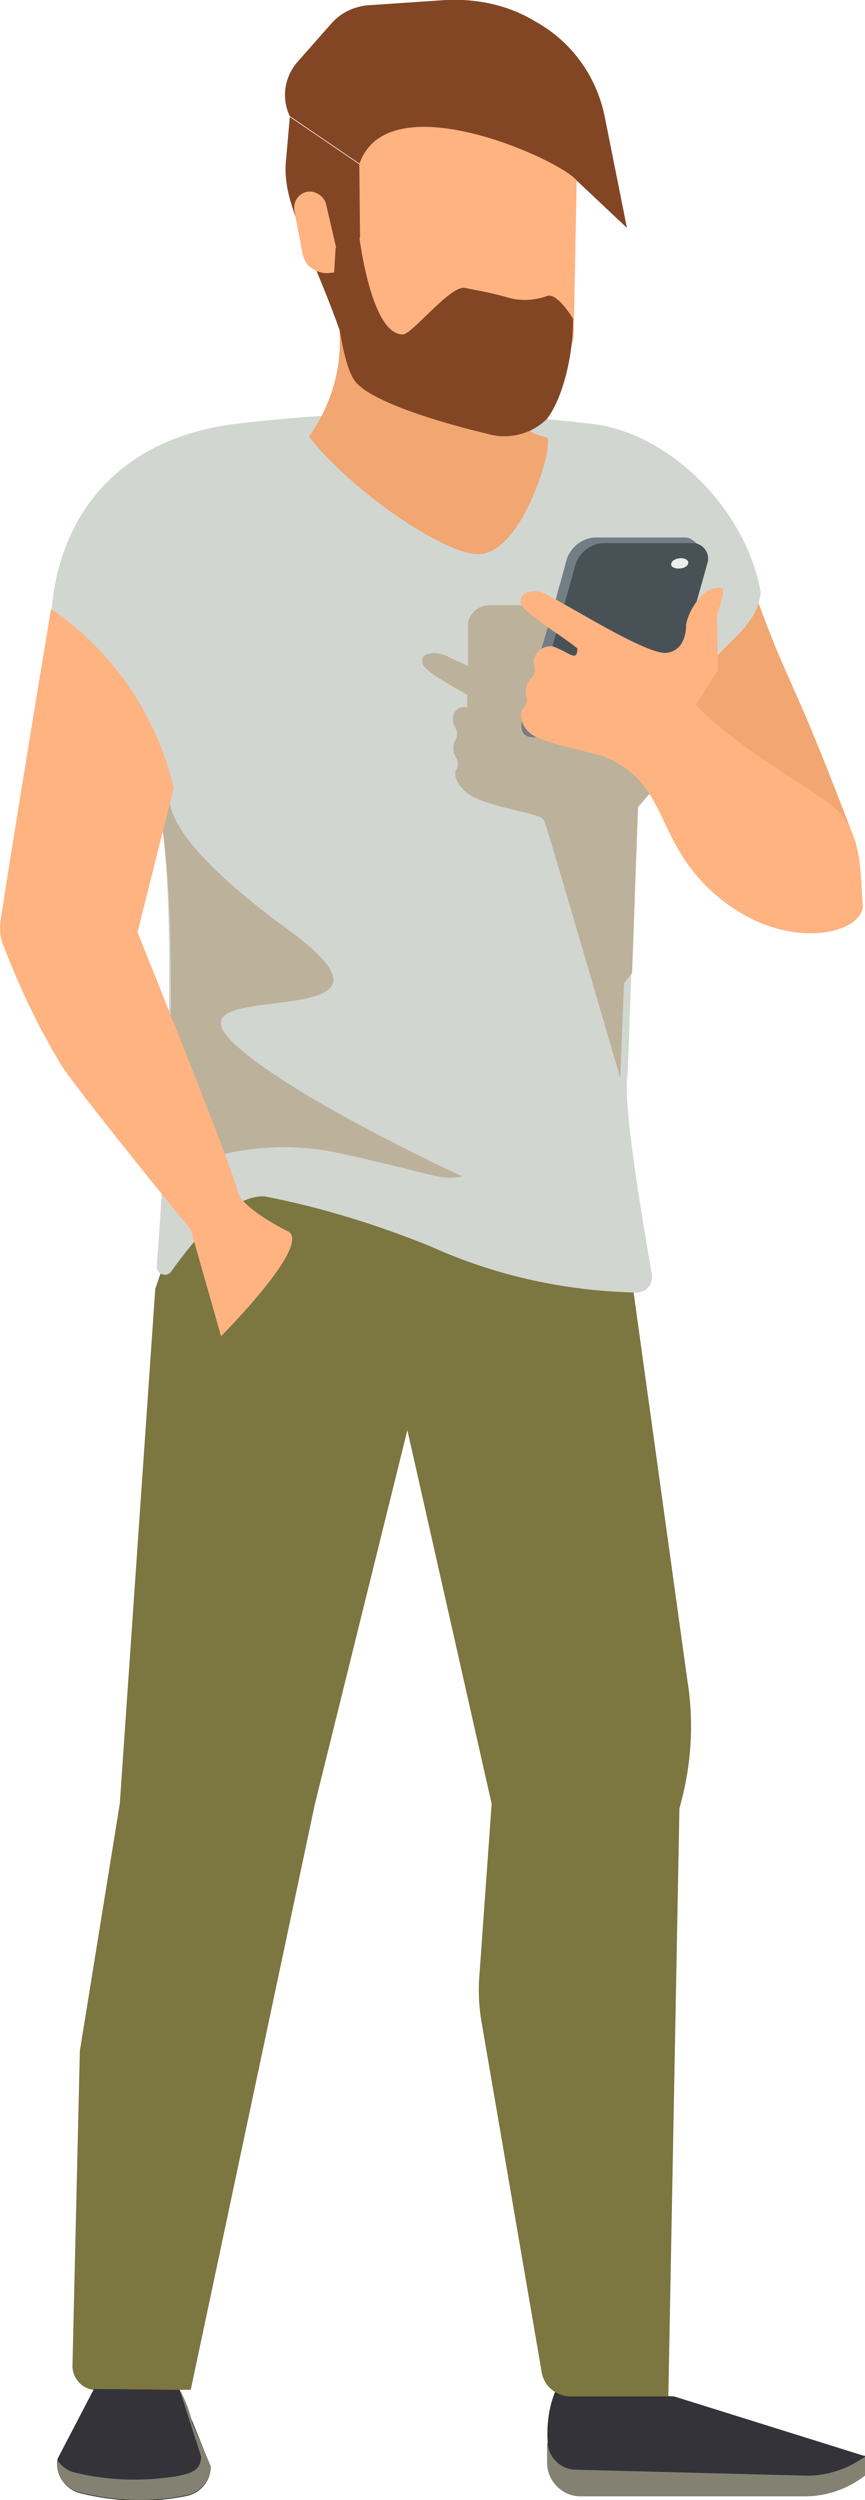
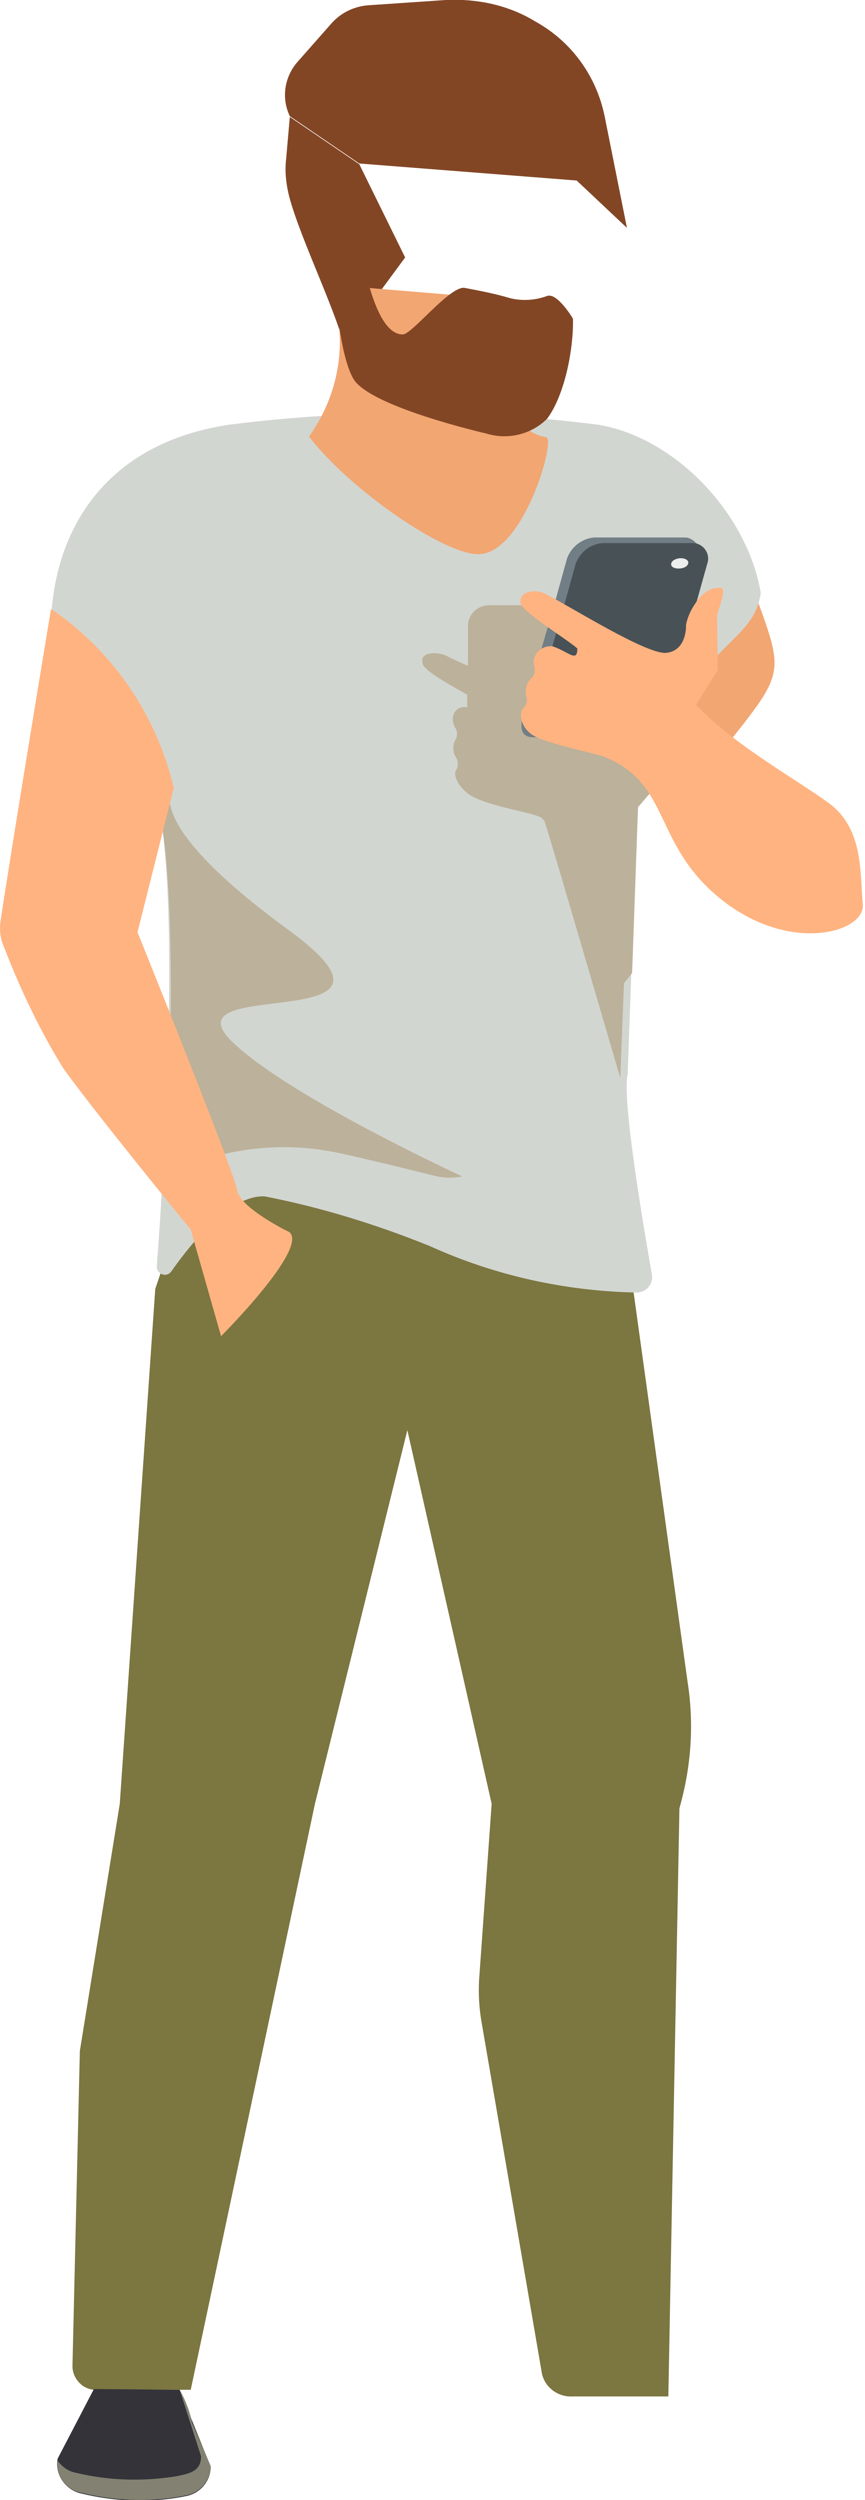
<svg xmlns="http://www.w3.org/2000/svg" version="1.1" id="Gruppe_3708" x="0px" y="0px" viewBox="0 0 117 337.9" style="enable-background:new 0 0 117 337.9;" xml:space="preserve">
  <style type="text/css">
	.st0{fill:#838272;}
	.st1{fill:#333339;}
	.st2{fill:#7C7640;}
	.st3{fill:#834625;}
	.st4{fill:#F2A672;}
	.st5{fill:#D2D6D1;}
	.st6{fill:#BCB19A;}
	.st7{fill:#FFB380;}
	.st8{fill:#717E86;}
	.st9{fill:#485156;}
	.st10{fill:#EDEDED;}
</style>
-   <path id="Pfad_4419" class="st0" d="M74,331c0,0.5,0,1.2,0,2c0.1,2.5,2.2,4.5,4.7,4.4h30.2c2.9,0,5.8-1,8.1-2.8v-2.7l-43-1.7L74,331  L74,331z" />
-   <path id="Pfad_4420" class="st1" d="M75.2,323c-1,2.3-1.3,4.8-1.1,7.4c0.2,1.9,1.9,3.4,3.8,3.4l30.9,0.8c2.6,0.1,5.3-0.7,7.5-2.1  l0.8-0.5l-25.9-8.1L75.2,323L75.2,323z" />
  <path id="Pfad_4421" class="st2" d="M82.5,151.6l-52.9-2.7L21,174.2l-4.8,69.6l-5.4,33.4l-1,42.6c0,1.7,1.4,3.2,3.1,3.2  c0.1,0,0.2,0,0.3,0h12.6l16.8-79.2l12.5-50.5l11.4,50.5l-1.7,23.8c-0.1,1.8,0,3.7,0.3,5.5l8.2,47.7c0.4,1.9,2.2,3.2,4.1,3.1h13  l1.5-79.5c1.6-5.6,2-11.4,1.1-17.1L82.5,151.6z" />
  <path id="Pfad_4422" class="st1" d="M12.7,322.9l-4.9,9.4c-0.4,2.1,1,4.2,3.1,4.7c4.5,1.1,9.1,1.3,13.6,0.5l0.5-0.1  c2-0.3,3.5-2,3.5-4L24.3,323L12.7,322.9L12.7,322.9z" />
  <path id="Pfad_4423" class="st0" d="M24.3,323l2.9,9c0,2-1.6,2.3-2.9,2.6l-0.5,0.1c-4.5,0.7-9.1,0.6-13.6-0.5  c-1-0.2-1.8-0.8-2.4-1.6c-0.2,2,1.1,3.9,3.1,4.3c4.5,1.1,9.1,1.3,13.6,0.5l0.5-0.1c2-0.3,3.5-2,3.5-4l-2.5-5.8  C25.7,326,25.1,324.4,24.3,323z" />
  <path id="Pfad_4424" class="st3" d="M72.4,2.9C68.8,0.7,64.6-0.2,60.3,0L50,0.7c-2,0.1-3.9,1-5.2,2.5l-4.5,5.1  c-1.8,2-2.3,4.9-1.1,7.4l9.4,6.4L78,24.4l6.8,6.4l-3-15C80.7,10.3,77.3,5.6,72.4,2.9z" />
  <path id="Pfad_4425" class="st3" d="M39.2,15.8l-0.5,5.7c-0.2,1.7,0,3.4,0.4,5c1.6,6.2,7.6,18,7.8,22.2s2-5.9,2-5.9l5.9-8l-6.2-12.6  L39.2,15.8L39.2,15.8z" />
  <g id="Gruppe_2476" transform="translate(86.115 79.093)">
-     <path id="Pfad_4426" class="st4" d="M15.6,0C11.7,7.5,2.4,15.2,0,15.3C2,20.6,3.5,26,4.6,31.5c0,0,26.3,6.6,25,3.2   C20.3,10.2,21,15,15.6,0z" />
+     <path id="Pfad_4426" class="st4" d="M15.6,0C11.7,7.5,2.4,15.2,0,15.3C2,20.6,3.5,26,4.6,31.5C20.3,10.2,21,15,15.6,0z" />
  </g>
  <path id="Pfad_4427" class="st5" d="M80.9,57.4c-16.6-2.1-33.3-2.1-49.9,0c-16.7,2.5-23.1,14-24,24.9c0,0,9.9,16.9,12.8,21.6  c5.2,8.3,2.5,53.1,1.4,67.3c0,0.6,0.5,1.1,1.1,1.1c0.4,0,0.7-0.2,0.9-0.5c2.9-4.1,8-10.3,12.6-10.1c7.7,1.5,15.1,3.8,22.3,6.7  c8.8,4,18.3,6.1,28,6.3c1.1,0,2-0.8,2.1-1.9c0-0.1,0-0.3,0-0.4c-1.1-6.3-4.1-23.8-3.3-27.2l1.3-36.2l6.9-8  c-1-13.4,8.9-13.4,9.8-20.9C101,69.2,91.2,59.1,80.9,57.4L80.9,57.4z" />
  <path id="Pfad_4428" class="st6" d="M85,93.7l-0.6-2.2c-0.2-1.3,0.3-3.7-0.7-3.7c-1.2-0.1-2.2,0.7-2.6,1.8v-5c0-1.6-1.3-2.8-2.9-2.8  h-12c-1.6,0-2.9,1.2-2.9,2.8V90c-1.1-0.5-2-0.9-2.6-1.2c-0.7-0.4-1.6-0.6-2.4-0.5c-1.2,0.2-1.3,0.7-1.1,1.5s3.3,2.6,6,4.1v1.7  c-1.8-0.3-2.4,1.5-1.6,2.8c0.3,0.5,0.3,1.1,0,1.6c-0.4,0.7-0.4,1.7,0.1,2.4c0.3,0.5,0.3,1.2,0,1.7c-0.5,0.6,0.4,2.8,2.7,3.8  c2.9,1.3,7.5,1.9,8.8,2.6c0.1,0.1,0.2,0.2,0.4,0.4c0.2,0.2,7.3,24.6,10.3,34.8l0.5-12.8l1.1-1.4l0.8-22.4l2.9-3.4  C86.3,100.7,83.9,95.9,85,93.7L85,93.7z" />
  <path id="Pfad_4429" class="st6" d="M38.9,125.6c-20.1-14.7-15.5-19.1-15.5-19.1L9.5,84.4c0,0,0.8,2.3,1.9,5.6  c3,5.1,6.7,11.4,8.3,13.9c4.6,7.3,3.5,39.8,2.6,56.3c1.1-1.1,2.3-2,3.6-2.9c6.5-2.4,13.5-2.9,20.2-1.4c1.9,0.4,3.9,0.9,6.1,1.4  l6.1,1.5c1.4,0.4,2.8,0.5,4.2,0.2c-10-4.7-25.6-12.7-31.3-18.4C22.6,131.8,59.1,140.3,38.9,125.6L38.9,125.6z" />
  <path id="Pfad_4430" class="st4" d="M73.9,59.1c-2.5-0.4-4.4-2.4-4.7-4.9L68.2,45c-0.3-2.7-2.6-4.8-5.3-5L46,38.6l-0.1,6  c0.4,5.1-1.1,10.2-4.1,14.4c5.4,7.1,18.3,16,22.9,15.9C70.8,74.9,75.2,59.4,73.9,59.1L73.9,59.1z" />
-   <path id="Pfad_4431" class="st7" d="M48.6,22.2l0.1,9.9l-3.2,1.5l-1.4-6c-0.2-0.9-1.1-1.6-2-1.7c-1.2-0.1-2.2,0.8-2.3,2  c0,0.2,0,0.4,0,0.5l1.1,5.8c0.1,0.6,0.4,1.2,0.8,1.7c0.8,0.7,1.8,1.1,2.8,1l0.9-0.1l2.3,8c0.4,1.3,1.5,2.4,2.8,2.8l15.2,4.6  c2.9,0.9,6.1,0.1,8.2-2l2.8-2.8c0.6-0.6,0.9-1.3,0.9-2.1L78,24.4C76,21.7,52.4,10.9,48.6,22.2L48.6,22.2z" />
  <path id="Pfad_4432" class="st3" d="M74,40c-1.6,0.6-3.4,0.7-5,0.3c-2-0.6-4.1-1-6.2-1.4c-2-0.2-7.1,6.3-8.3,6.3  c-4.3,0.1-5.9-13.2-5.9-13.2l-3.2,1.5l-0.2,3.2c0,0,0.4,10.7,2.6,14.5s18,7.4,18,7.4c2.9,0.9,6.1,0.1,8.2-2  c2.4-3.2,3.6-9.5,3.5-13.5C77.6,43.2,75.4,39.5,74,40L74,40z" />
  <path id="Pfad_4433" class="st7" d="M111.9,108.4c-4.8-3.5-15.3-9.2-19.7-15.5c-4.4-3.2-19.9,5.4-10.2,9.5  c8.8,3.7,6.3,11.8,15.6,19.2s19.5,4.4,19.1,0.6C116.3,117.8,116.8,111.8,111.9,108.4L111.9,108.4z" />
  <g id="Gruppe_2479" transform="translate(70.391 72.644)">
    <g id="Gruppe_2477" transform="translate(0.116)">
      <path id="Pfad_4434" class="st8" d="M21.9,0h-12C8.3,0.1,6.8,1.2,6.2,2.8L4.4,9.3l-1.8,6.2l-2.4,8.7C-0.2,25.8,0,27,1.6,27h12.7    c1.7-0.1,3.2-1.2,3.7-2.8L24,2.8c0.4-1.1-0.2-2.3-1.3-2.7C22.5,0,22.2,0,21.9,0L21.9,0z" />
    </g>
    <g id="Gruppe_2478" transform="translate(1.47 0.761)">
      <path id="Pfad_4435" class="st9" d="M21.7,0h-12C8,0.1,6.6,1.2,6,2.8L4.2,9.3l-1.8,6.2l-2.2,7.9C-0.2,25,0,26.3,1.6,26.3h12.7    c1.7-0.1,3.2-1.2,3.7-2.8l5.8-20.7c0.4-1.1-0.2-2.3-1.3-2.7C22.3,0,22,0,21.7,0L21.7,0z" />
    </g>
    <path id="Pfad_4436" class="st10" d="M21.7,2.8c-0.6,0-1.2,0.3-1.3,0.7s0.3,0.7,1,0.7s1.2-0.3,1.3-0.7S22.3,2.8,21.7,2.8z" />
    <path id="Pfad_4437" class="st7" d="M27,6.8c-0.9,0-2.1,0.2-3.4,2.2c-0.6,0.9-1,1.8-1.2,2.8c0,0,0.2,3.5-2.7,3.8   C17,15.8,6.7,9.3,3.7,7.8C3.1,7.4,2.3,7.2,1.5,7.3C0.2,7.5,0,8.1,0,8.8C0.1,10,6.1,13.6,7.7,15c0,2-1.2,0.4-3.4-0.3   c-1.2-0.1-2.3,0.7-2.5,1.9c0,0.3,0,0.6,0.1,0.9c0.1,0.6,0,1.2-0.5,1.6c-0.6,0.6-0.8,1.5-0.6,2.4c0.2,0.6,0,1.2-0.5,1.7   C-0.2,23.7,0,25.9,2,26.9c3,1.5,11.6,2.8,11.4,3.7l7-2.6l6.3-10.1l-0.1-7.3C26.9,9.2,28,6.8,27,6.8L27,6.8z" />
  </g>
  <path id="Pfad_4438" class="st7" d="M32.1,160.9c-0.3-2.2-13.5-34.9-13.5-34.9l4.9-19.5C21.2,96.7,15.3,88,6.9,82.3  c-2,12-5.8,35.3-6.8,42c-0.2,1.2-0.1,2.5,0.4,3.6c2.2,5.7,4.8,11.2,8,16.4c3.8,5.4,17.3,21.9,17.3,21.9l4.1,14.4c0,0,12-12,9.2-14.1  C39,166.5,32.4,163.2,32.1,160.9L32.1,160.9z" />
</svg>